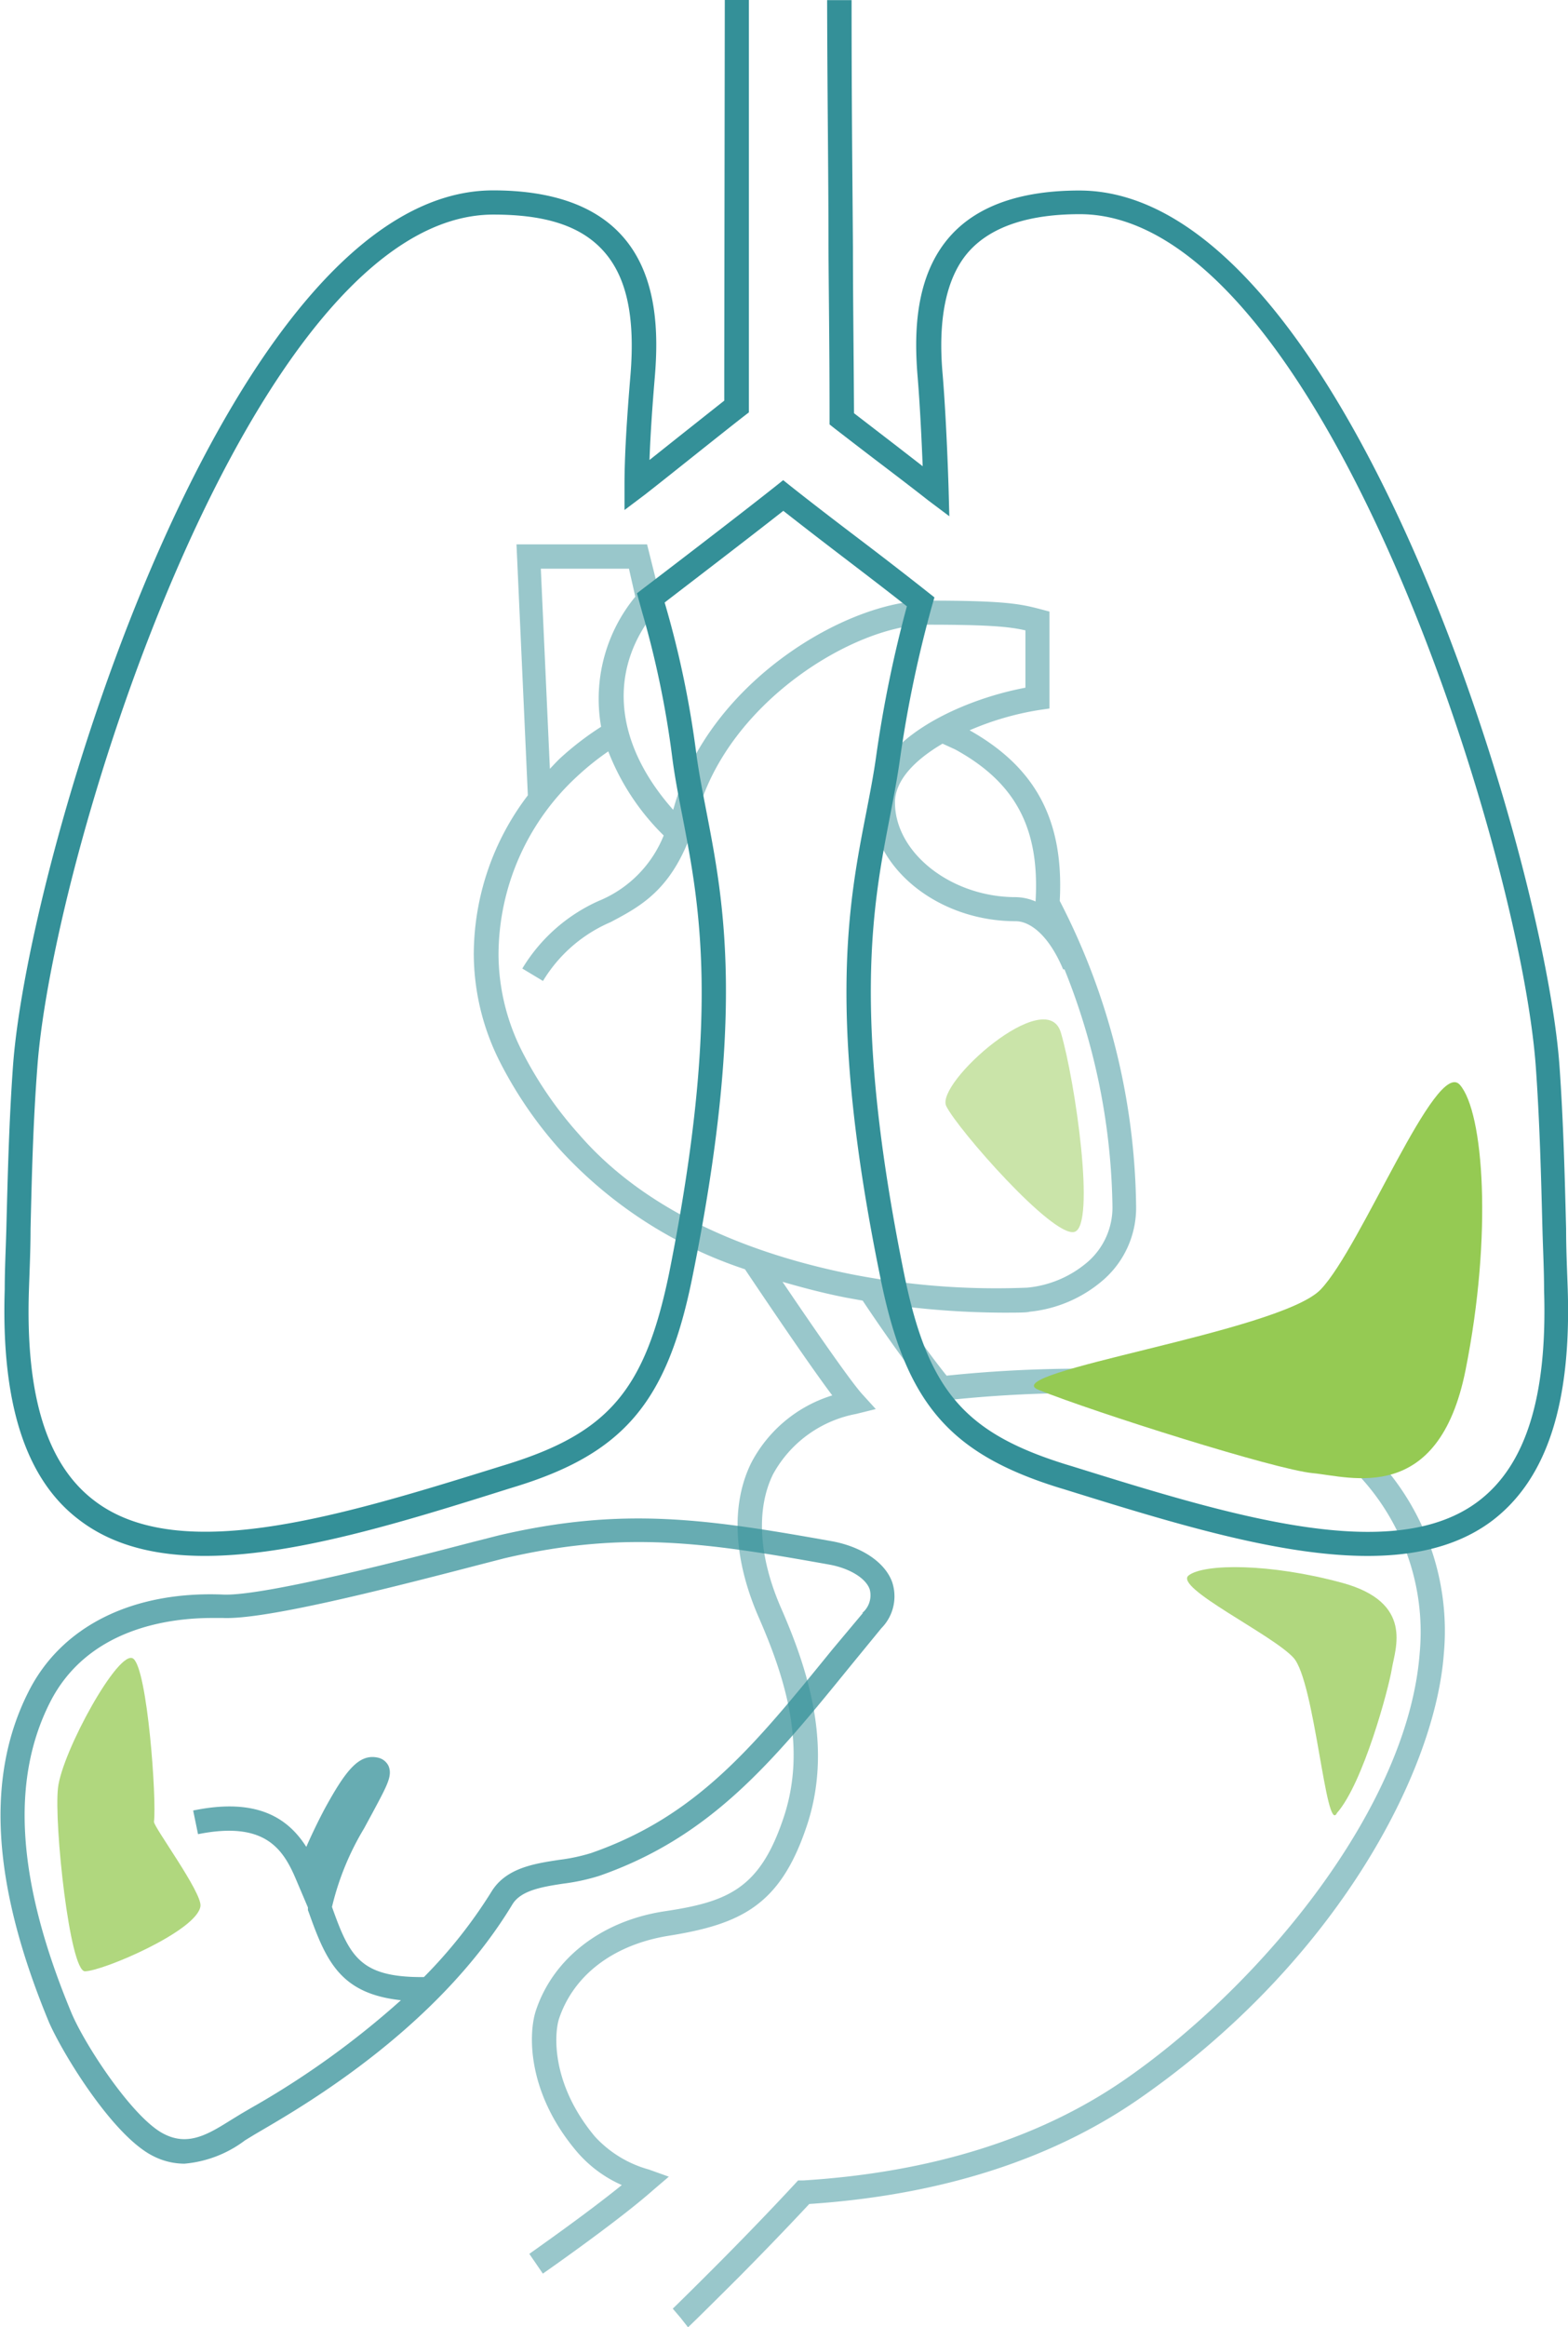
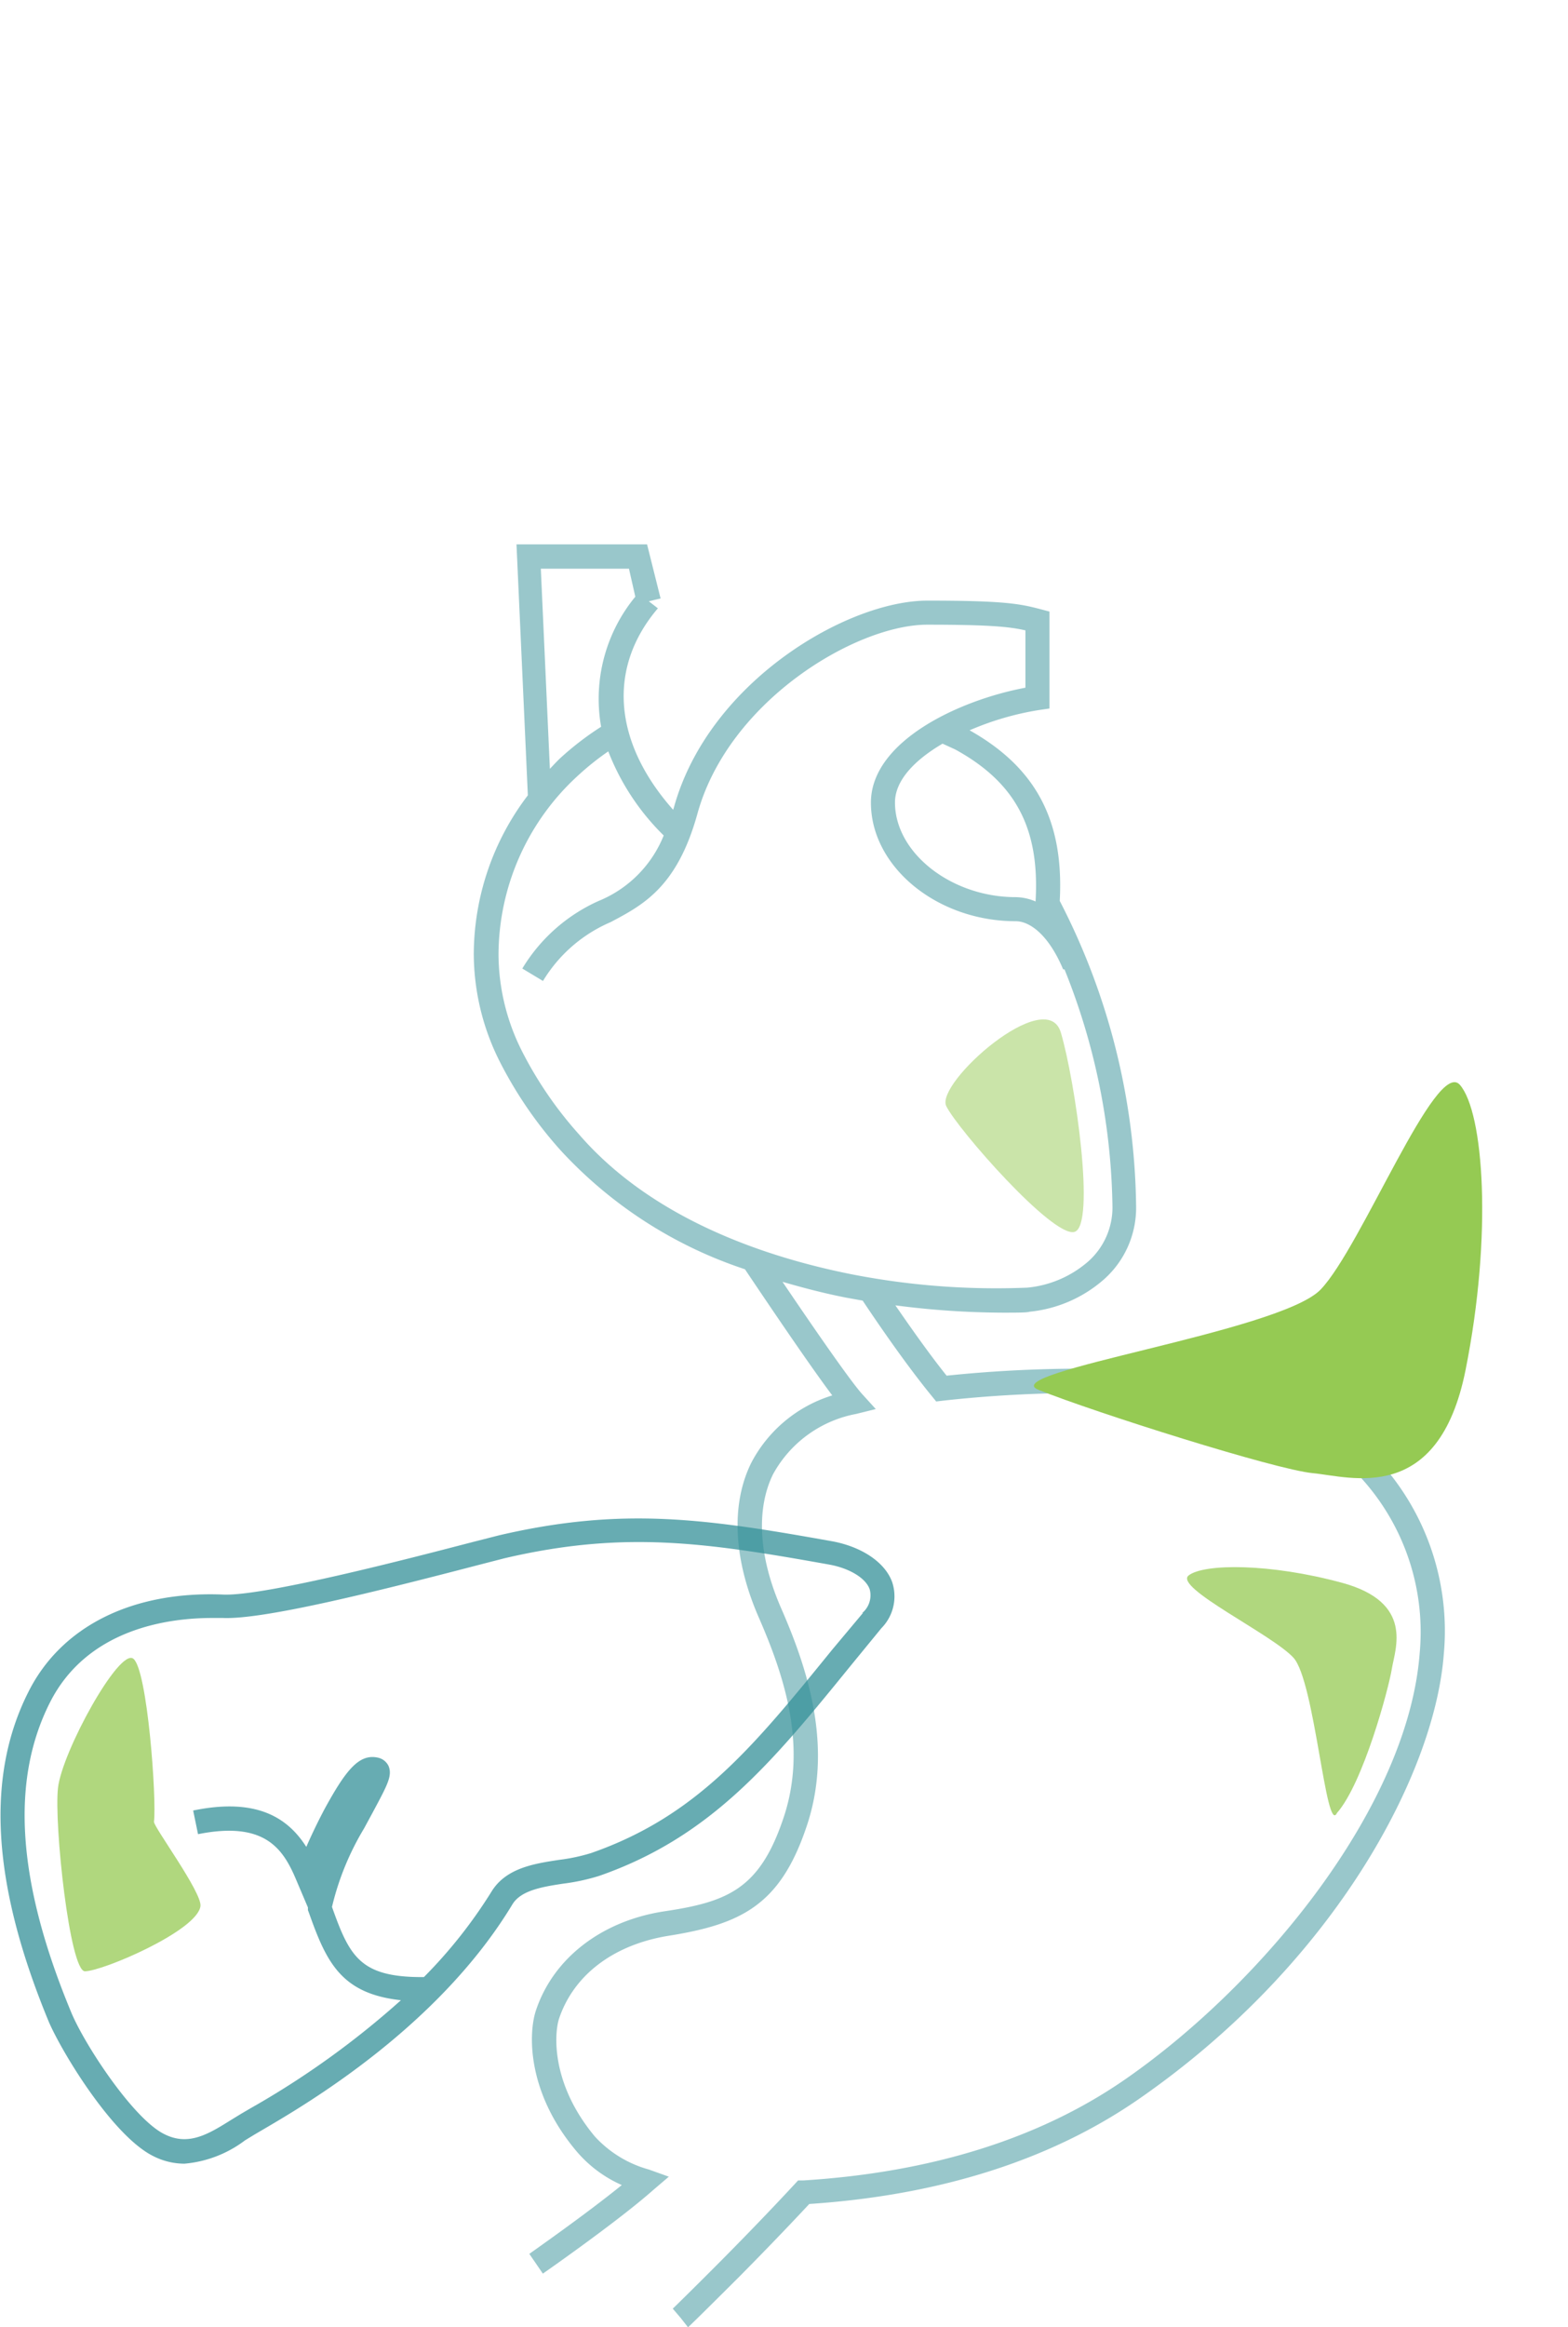
<svg xmlns="http://www.w3.org/2000/svg" id="Layer_1" data-name="Layer 1" width="116" height="172.12" viewBox="0 0 116 172.12">
  <defs>
    <style>
      .cls-1 {
        opacity: 0.5;
      }

      .cls-2 {
        fill: #349098;
      }

      .cls-3 {
        fill: #95ca53;
      }

      .cls-4 {
        opacity: 0.75;
      }
    </style>
  </defs>
  <title>stage-4</title>
  <g class="cls-1">
    <path class="cls-2" d="M100.74,106.78c-3.42-3.19-8.45-4.83-16.82-5.48a96.78,96.78,0,0,0-13.89.44c-1.06-1.32-2.33-3.08-3.79-5.2a62.53,62.53,0,0,0,7.94.54c1.07,0,1.79,0,2-.07a9.79,9.79,0,0,0,5.5-2.4,7.08,7.08,0,0,0,2.37-5.32A50.38,50.38,0,0,0,78.4,66.63c.32-5.94-1.76-9.86-6.67-12.62a21.45,21.45,0,0,1,5.15-1.5l.76-.11V45.23L77,45.06c-1.55-.41-2.71-.64-8.39-.64-5.93,0-16.18,6-18.75,15.28l-.06.19c-4.43-5-4.88-10.5-1.13-14.9L48,44.47l.87-.21-1-4H38.21l.84,18.56a19.46,19.46,0,0,0-4,11.75,17.77,17.77,0,0,0,1.9,7.9,30.41,30.41,0,0,0,4.5,6.58,32.28,32.28,0,0,0,13.66,8.82c3.06,4.56,5.22,7.68,6.46,9.33a10.12,10.12,0,0,0-6,5c-1.51,3.07-1.31,7.12.55,11.39,1.94,4.44,3.67,9.7,1.77,15.07-1.74,5.05-4.1,6-8.71,6.69s-8.23,3.43-9.53,7.33c-.57,1.7-.68,6.06,3,10.42A9.3,9.3,0,0,0,46,161.6c-2.72,2.21-6.8,5.05-6.84,5.09l1,1.46c.23-.16,5.55-3.87,8.15-6.17l1.17-1L48,160.45A8.46,8.46,0,0,1,44,158c-3.25-3.9-3-7.61-2.64-8.71,1.09-3.24,4.05-5.48,8.13-6.13,5.31-.85,8.17-2.25,10.11-7.87,2.12-6,.14-11.89-1.82-16.37-1.65-3.78-1.86-7.3-.59-9.89a8.87,8.87,0,0,1,6.15-4.46l1.45-.36-1-1.1c-.71-.78-2.79-3.71-5.9-8.31,1.52.44,3.07.85,4.71,1.17l1.22.22c2,3,3.77,5.42,5.13,7.08l.31.38.49-.06a92.84,92.84,0,0,1,14-.49c7.93.61,12.64,2.11,15.73,5a16.92,16.92,0,0,1,5.55,14.13c-.85,11.36-11.58,24.45-21.73,31.51-6.32,4.4-14.37,6.93-23.9,7.52l-.36,0-.24.26c-2,2.16-4.06,4.27-5.44,5.66s-3.39,3.38-3.59,3.56l.58.68.55.7s.2-.16,3.73-3.68c1.33-1.34,3.3-3.36,5.24-5.44,9.71-.65,17.94-3.28,24.45-7.81,14.52-10.09,21.83-24.1,22.49-32.84A18.64,18.64,0,0,0,100.74,106.78ZM76.61,66.67a3.82,3.82,0,0,0-1.47-.32c-4.76,0-8.93-3.27-8.93-7,0-1.65,1.49-3.16,3.52-4.35l.94.43C75.15,57.89,76.93,61.28,76.61,66.67ZM46.53,42.06,47,44.13a11.89,11.89,0,0,0-2.53,9.62,21.82,21.82,0,0,0-3,2.3c-.28.26-.53.54-.79.81l-.67-14.8ZM42.84,83.9a28.68,28.68,0,0,1-4.24-6.19,16,16,0,0,1-1.72-7.12,18,18,0,0,1,5.88-13.23A20,20,0,0,1,45,55.57a17.67,17.67,0,0,0,4.1,6.22,8.75,8.75,0,0,1-4.81,4.84,12.6,12.6,0,0,0-5.65,5l1.53.92a10.81,10.81,0,0,1,5-4.35c2.42-1.28,4.92-2.6,6.42-8,2.31-8.4,11.78-14,17-14,4.6,0,6.08.15,7.27.42v4.24c-5,.94-11.43,4-11.43,8.5,0,4.75,4.9,8.77,10.71,8.77,1,0,2.4.93,3.51,3.56l.1,0A48.62,48.62,0,0,1,82.3,89.29a5.34,5.34,0,0,1-1.79,4A8,8,0,0,1,76,95.23a55.62,55.62,0,0,1-13.06-1C56.81,93,48.34,90.25,42.84,83.9Z" />
  </g>
  <path class="cls-3" d="M76.83,102.79c4.17,1.67,17.52,5.9,20.29,6.16s9.29,2.43,11.3-7.62,1.34-19.09-.42-21.1-7.29,12-10.3,15.14S73.57,101.49,76.83,102.79Z" />
  <g class="cls-1">
    <path class="cls-3" d="M70,81.8c.84,1.71,7.87,9.73,9.48,9.31s.06-11.19-1-14.75S69.19,80.09,70,81.8Z" />
  </g>
  <g class="cls-4">
    <path class="cls-3" d="M98.91,134.08c1.95-2.22,3.82-9.19,4.06-10.67s1.65-4.9-3.68-6.35-10.2-1.43-11.35-.55,6.17,4.36,7.75,6.09S98.09,135.79,98.91,134.08Z" />
  </g>
-   <path class="cls-2" d="M15.16,115.07c-3.6,0-6.77-.74-9.27-2.64-4-3-5.81-8.63-5.54-17.08,0-1.48.08-3,.12-4.49.1-3.91.2-7.95.49-12C2.08,63.21,16.9,14.08,36.48,14.08c4.28,0,7.46,1.1,9.46,3.27,2.78,3,2.76,7.47,2.5,10.56-.2,2.38-.33,4.4-.39,6.11l2.16-1.72,3.37-2.67c0-.37,0-1,0-1.88L53.62,0H55.4l0,27.76c0,1.52,0,2.24,0,2.3v.44l-.35.27c-.85.66-2.27,1.79-3.69,2.92s-2.81,2.24-3.66,2.9L46.2,37.72l0-1.84c0-2.1.16-4.76.44-8.12.36-4.37-.29-7.3-2-9.2s-4.38-2.69-8.14-2.69c-17.73,0-32.57,46.87-33.74,63.08C2.45,83,2.35,87,2.26,90.9c0,1.51-.07,3-.12,4.5C1.88,103.24,3.47,108.34,7,111c6.33,4.82,18.42,1.06,30.11-2.58l.39-.12c7.53-2.34,10.22-5.51,12-14.13C53.33,75,51.75,66.92,50.49,60.39c-.29-1.48-.56-2.87-.75-4.31a70.13,70.13,0,0,0-2.23-10.79l-.39-1.41.48-.37c.07-.05,6.82-5.2,9.79-7.56l.55-.44.55.44c1.54,1.22,3.26,2.54,5,3.86s3.58,2.74,5.17,4l.47.37-.17.58a89,89,0,0,0-2.37,11.31c-.2,1.44-.47,2.84-.75,4.31C64.57,66.92,63,75,66.88,94.18c1.75,8.62,4.43,11.78,12,14.13l.4.12c11.69,3.64,23.78,7.4,30.11,2.58,3.51-2.67,5.09-7.77,4.84-15.6,0-1.48-.08-3-.12-4.49-.1-3.89-.2-7.91-.49-12-1.16-16.22-16-63.08-33.74-63.08-3.76,0-6.5.91-8.14,2.69s-2.4,4.83-2,9.2c.3,3.67.44,8.5.44,8.55l.05,1.9L68.66,37c-.85-.67-2.18-1.69-3.51-2.7s-2.61-2-3.44-2.64l-.34-.27V31c0-5.29-.06-9.2-.08-12.67,0-5.83-.08-10.43-.1-18.32H63c0,7.89.06,12.49.1,18.31,0,3.37.05,7.16.08,12.24l3.08,2.37,2,1.55c-.07-1.74-.19-4.36-.37-6.56-.26-3.09-.28-7.54,2.5-10.56,2-2.17,5.18-3.27,9.46-3.27,19.58,0,34.4,49.13,35.52,64.74.29,4.1.39,8.14.49,12.05,0,1.5.07,3,.12,4.47.27,8.45-1.54,14-5.54,17.08-7.06,5.38-19.6,1.48-31.72-2.29l-.4-.12C70.2,107.49,67,103.73,65.14,94.54c-4-19.5-2.35-27.81-1.05-34.48.28-1.45.55-2.82.74-4.22a91.63,91.63,0,0,1,2.26-11c-1.47-1.16-3.08-2.39-4.69-3.62s-3.05-2.34-4.45-3.44c-2.67,2.1-7.29,5.63-8.78,6.78l.07.24a71.77,71.77,0,0,1,2.28,11c.19,1.39.46,2.76.74,4.22,1.29,6.68,2.9,15-1.05,34.49-1.86,9.19-5.07,13-13.18,15.47l-.39.12C29.77,112.58,21.75,115.07,15.16,115.07Z" />
  <g class="cls-4">
    <path class="cls-2" d="M66,117c-.53-1.45-2.21-2.58-4.37-3-9.35-1.67-15.54-2.59-24.72-.45l-2,.51c-4.19,1.09-15.32,4-18.39,3.87-6.73-.28-12,2.35-14.43,7.22-3.17,6.29-2.67,14.27,1.53,24.4,1,2.3,4.74,8.45,7.74,9.92a5.12,5.12,0,0,0,2.28.55,8.65,8.65,0,0,0,4.49-1.73l.69-.42.63-.37c3.21-1.88,13-7.6,18.47-16.68.63-1,2.14-1.27,3.74-1.51a15.13,15.13,0,0,0,2.68-.58c8.32-2.9,12.88-8.51,18.65-15.61l2.22-2.71A3.35,3.35,0,0,0,66,117Zm-2.16,2.29L61.57,122c-5.81,7.15-10,12.32-17.85,15.05a13.69,13.69,0,0,1-2.36.5c-1.84.28-3.93.6-5,2.35a35.78,35.78,0,0,1-5,6.32h-.14c-4.58,0-5.36-1.53-6.66-5.19a20.33,20.33,0,0,1,2.37-5.8l.65-1.2c1.07-2,1.47-2.71,1.16-3.43A1.13,1.13,0,0,0,28,130c-1.44-.35-2.43.94-4,3.81-.48.91-.92,1.82-1.34,2.78-1.35-2.12-3.63-3.67-8.37-2.69l.36,1.75c5-1,6.32,1.13,7.28,3.42l.85,2v0l0,.2.07.18c1.29,3.64,2.37,6,6.81,6.48a63.67,63.67,0,0,1-11.14,8l-.65.38-.72.44c-1.71,1.07-3.19,2-5,1.08-2.28-1.12-5.88-6.59-6.88-9-4-9.62-4.51-17.11-1.58-22.91,2.77-5.49,8.8-6.26,12-6.26l.79,0c3,.13,11.21-1.91,18.92-3.92l1.94-.5c8.84-2.06,14.88-1.16,24,.47,1.5.27,2.71,1,3,1.83A1.71,1.71,0,0,1,63.79,119.29Z" />
  </g>
  <g class="cls-4">
    <path class="cls-3" d="M6.28,145.79c1.3,0,8.33-3,8.55-4.82.13-1-3.48-5.88-3.44-6.24.21-1.63-.48-11.27-1.53-12.06s-5.27,6.89-5.57,9.56S5.16,145.77,6.28,145.79Z" />
  </g>
</svg>